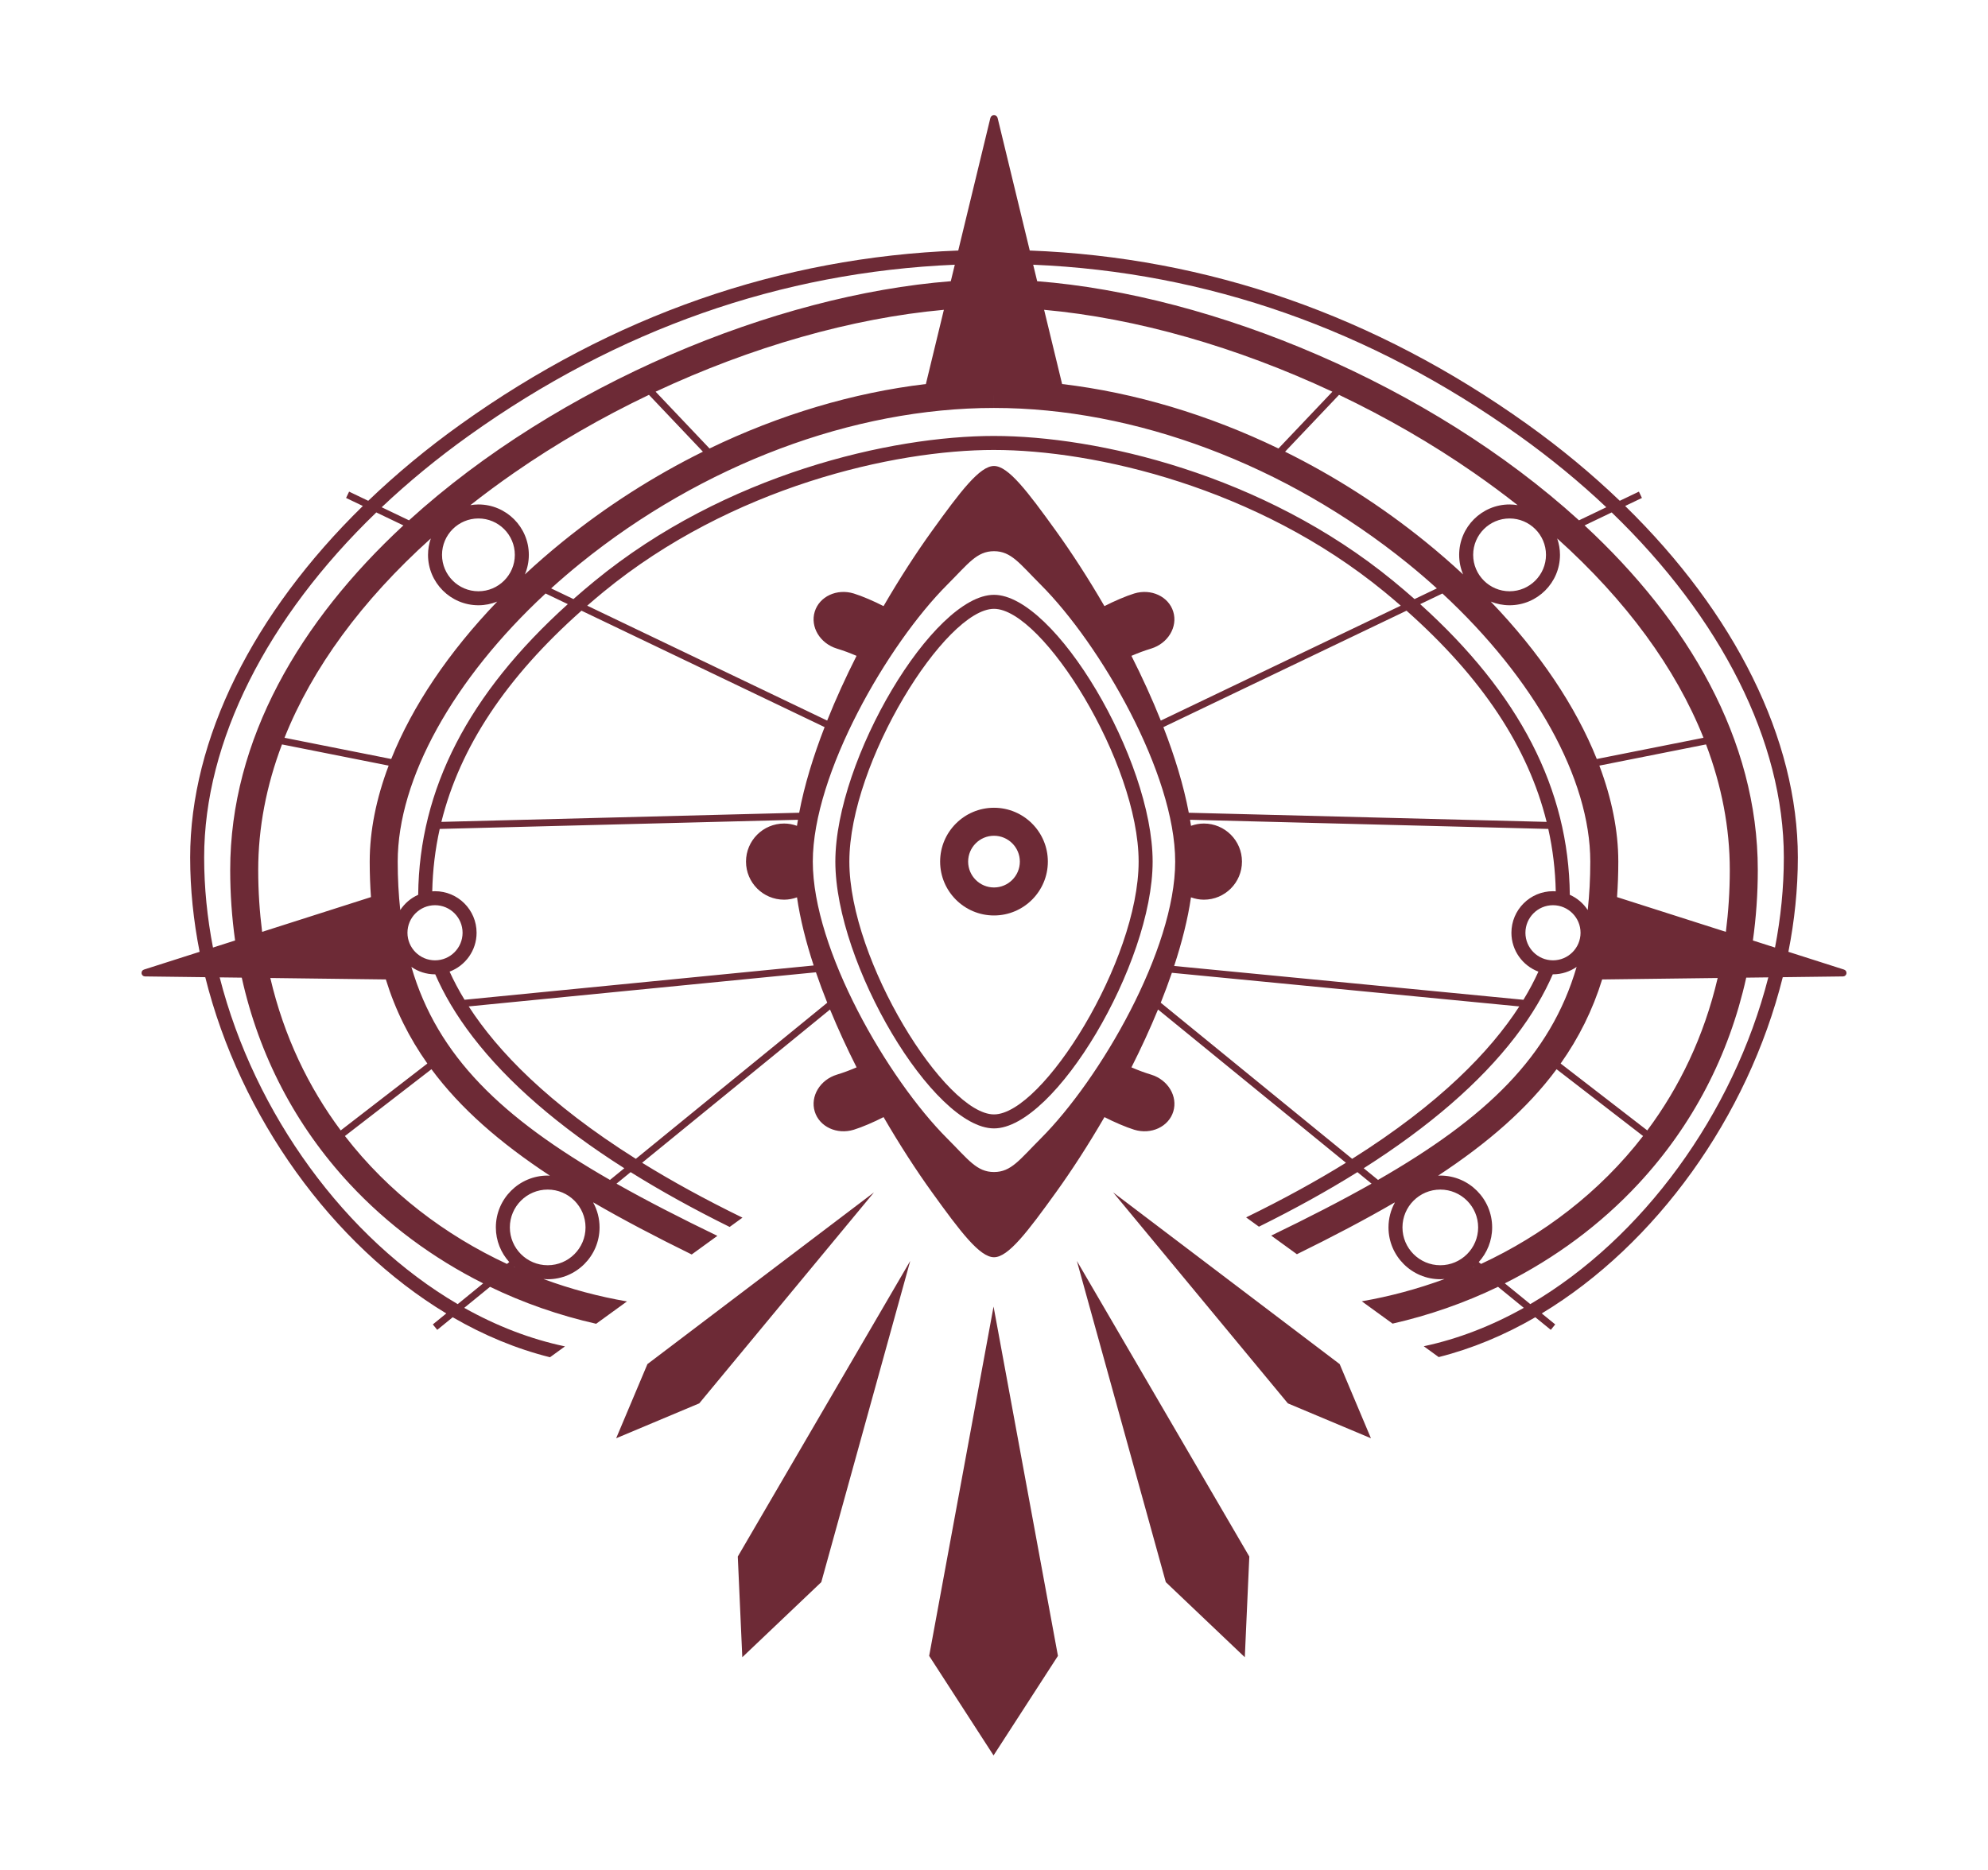
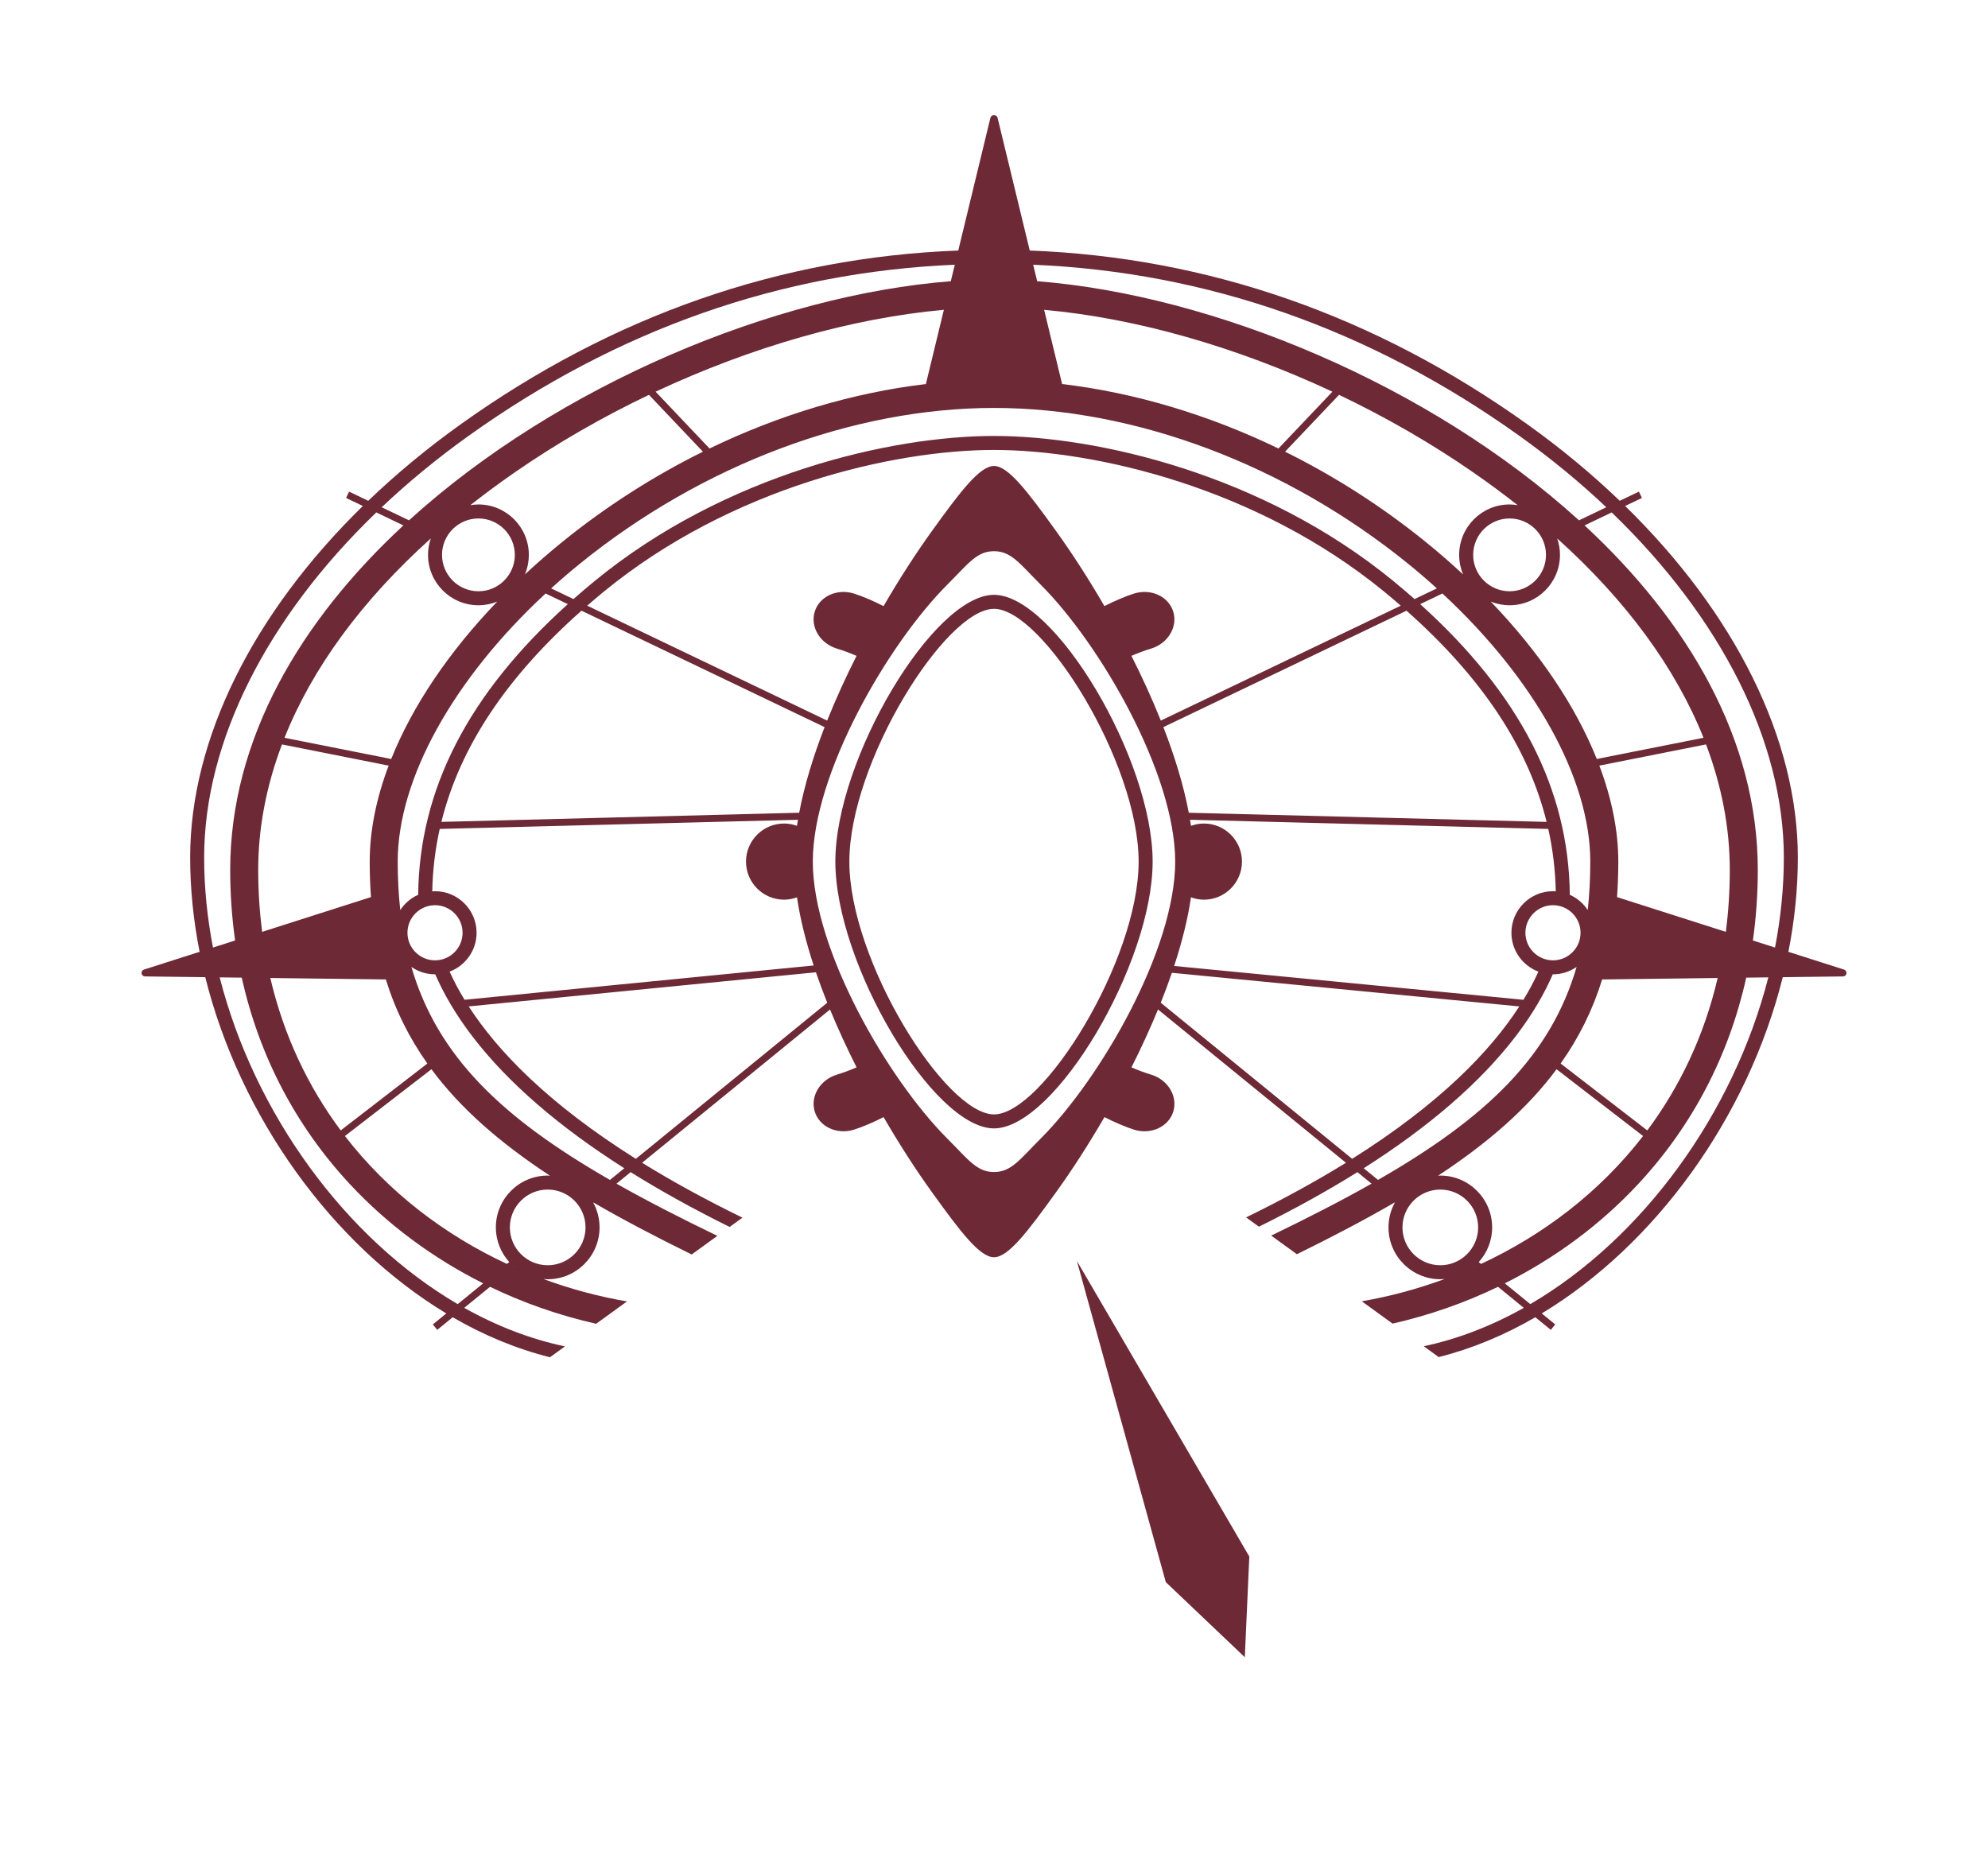
<svg xmlns="http://www.w3.org/2000/svg" version="1.1" id="Layer_3" x="0px" y="0px" width="402.384px" height="378.5px" viewBox="0 0 402.384 378.5" enable-background="new 0 0 402.384 378.5" xml:space="preserve">
  <g>
-     <polygon fill="#6D2A36" points="188.069,335.217 201.102,355.369 214.134,335.217 201.102,264.5  " />
    <polygon fill="#6D2A36" points="235.968,320.288 251.957,335.49 252.87,315.109 217.965,255.264  " />
-     <polygon fill="#6D2A36" points="225.305,241.385 260.671,284.097 277.487,291.162 271.158,276.146  " />
-     <polygon fill="#6D2A36" points="150.246,335.49 166.235,320.288 184.238,255.264 149.333,315.109  " />
-     <polygon fill="#6D2A36" points="131.045,276.146 124.716,291.162 141.532,284.097 176.898,241.385  " />
-     <path fill="#6D2A36" d="M201.19,163.522c-6.012,0-10.902,4.891-10.902,10.903s4.891,10.903,10.902,10.903   s10.903-4.891,10.903-10.903S207.202,163.522,201.19,163.522z M201.19,179.659c-2.886,0-5.233-2.348-5.233-5.234   s2.348-5.234,5.233-5.234s5.234,2.348,5.234,5.234S204.076,179.659,201.19,179.659z" />
    <path fill="#6D2A36" d="M201.191,120.416c-12.304,0-32.111,33.314-32.111,54.009s19.807,54.009,32.111,54.009   c12.304,0,32.11-33.314,32.11-54.009S213.495,120.416,201.191,120.416z M201.191,225.599c-9.826,0-29.276-31.099-29.276-51.174   s19.45-51.174,29.276-51.174c9.826,0,29.275,31.099,29.275,51.174S211.017,225.599,201.191,225.599z" />
    <path fill="#6D2A36" d="M373.25,196.285l-11.268-3.599c1.246-6.308,1.913-12.708,1.913-19.103c0-23.98-12.744-49.436-34.954-71.152   l3.396-1.626l-0.611-1.278l-3.872,1.854c-5.681-5.449-11.951-10.658-18.779-15.535c-30.739-21.957-64.566-33.756-100.647-35.128   l-6.501-26.826c-0.082-0.338-0.386-0.576-0.736-0.576c-0.35,0-0.654,0.238-0.736,0.576l-6.5,26.826   c-36.08,1.373-69.905,13.173-100.643,35.128c-6.828,4.877-13.099,10.086-18.78,15.535l-3.872-1.854l-0.612,1.278l3.396,1.626   c-22.21,21.716-34.955,47.172-34.955,71.151c0,6.395,0.667,12.795,1.913,19.104l-11.266,3.598c-0.331,0.106-0.537,0.436-0.485,0.78   c0.051,0.344,0.344,0.6,0.692,0.604l12.202,0.153c7.066,28.318,25.71,54.14,48.785,68.073l-2.725,2.223l0.896,1.099l3.128-2.552   c6.295,3.653,12.908,6.403,19.691,8.099l3.035-2.202c-7.023-1.475-13.875-4.142-20.393-7.8l5.221-4.259   c6.79,3.277,14.005,5.791,21.479,7.484l6.241-4.527c-5.677-0.97-11.357-2.488-16.911-4.533c0.287,0.024,0.575,0.044,0.868,0.044   c5.786,0,10.493-4.708,10.493-10.494c0-1.815-0.464-3.524-1.279-5.016l0.037-0.03c6.015,3.493,12.641,6.968,19.89,10.528   l5.198-3.771c-7.492-3.62-14.291-7.103-20.417-10.567l2.859-2.333c6.074,3.792,12.76,7.494,20.044,11.096l2.594-1.882   c-7.652-3.732-14.392-7.449-20.313-11.111l15.923-12.989l22.112-18.038c1.626,3.948,3.443,7.884,5.377,11.714   c-1.404,0.599-2.533,1.027-3.984,1.471c-3.42,1.047-5.43,4.394-4.486,7.473c0.941,3.08,4.48,4.728,7.901,3.681   c1.675-0.513,4.149-1.583,6.03-2.556c3.283,5.659,6.656,10.849,9.786,15.195c5.771,8.016,9.681,13.174,12.568,13.174   s6.797-5.158,12.568-13.174c3.129-4.346,6.502-9.536,9.786-15.195c1.88,0.972,4.355,2.043,6.03,2.556   c3.421,1.047,6.96-0.601,7.901-3.681c0.943-3.08-1.066-6.426-4.486-7.473c-1.452-0.444-2.581-0.872-3.984-1.471   c1.935-3.831,3.752-7.767,5.378-11.716l25.078,20.458l12.959,10.572c-5.893,3.645-12.597,7.343-20.204,11.058l2.595,1.882   c7.242-3.585,13.892-7.269,19.936-11.042l2.859,2.333c-6.097,3.447-12.86,6.913-20.309,10.514l5.197,3.77   c7.206-3.542,13.796-6.999,19.781-10.475l0.038,0.031c-0.815,1.491-1.279,3.2-1.279,5.015c0,5.786,4.707,10.494,10.493,10.494   c0.292,0,0.579-0.02,0.864-0.044c-5.506,2.027-11.136,3.536-16.764,4.506l6.234,4.523c7.425-1.692,14.594-4.196,21.341-7.453   l5.221,4.259c-6.473,3.633-13.276,6.291-20.25,7.772l3.027,2.196c6.735-1.699,13.303-4.437,19.556-8.065l3.129,2.552l0.896-1.099   l-2.726-2.223c23.074-13.933,41.718-39.755,48.783-68.073l12.203-0.153c0.348-0.004,0.641-0.26,0.691-0.604   C373.787,196.721,373.58,196.391,373.25,196.285z M307.426,88.154c6.41,4.579,12.323,9.448,17.702,14.534l-5.528,2.647   c-30.279-27.521-74.104-45.627-109.668-48.407l-0.81-3.339C244.341,55.084,277.377,66.69,307.426,88.154z M333.418,228.841   l-17.532-13.539c3.664-5.186,6.473-10.789,8.4-17.023l23.382-0.293C344.903,209.833,339.918,220.12,333.418,228.841z    M271.03,79.932c9.51,4.539,18.735,9.844,27.322,15.806c3.07,2.132,6.012,4.31,8.826,6.528c-0.533-0.086-1.075-0.143-1.632-0.143   c-5.626,0-10.202,4.577-10.202,10.203c0,1.404,0.285,2.744,0.801,3.962c-2.429-2.257-4.974-4.474-7.644-6.636   c-8.849-7.165-18.424-13.276-28.393-18.211L271.03,79.932z M258.771,90.794c-14.155-6.834-29.066-11.305-43.794-13.049   l-3.641-15.026c18.619,1.676,39.033,7.53,58.348,16.576L258.771,90.794z M312.917,112.326c0,4.063-3.307,7.369-7.37,7.369   c-4.063,0-7.368-3.306-7.368-7.369s3.306-7.368,7.368-7.368C309.61,104.958,312.917,108.263,312.917,112.326z M321.884,174.424   c0,3.438-0.176,6.695-0.516,9.803c-0.884-1.347-2.143-2.423-3.628-3.084c-0.21-21.356-10.138-40.667-30.285-58.84l4.499-2.155   C310.593,137.426,321.884,157.658,321.884,174.424z M313.045,166.383l-35.884-0.917l-36.543-0.934   c-1.049-5.558-2.854-11.436-5.143-17.333l26.012-12.459l23.202-11.113C299.934,137.154,309.308,151.274,313.045,166.383z    M243.675,166.716c-0.916,0-1.79,0.169-2.605,0.462c-0.06-0.404-0.132-0.814-0.199-1.222l36.449,0.932l36.063,0.921   c0.921,4.134,1.423,8.344,1.513,12.635c-0.187-0.012-0.372-0.028-0.562-0.028c-4.64,0-8.413,3.774-8.413,8.414   c0,3.6,2.276,6.669,5.461,7.869c-0.817,1.806-1.817,3.711-3.028,5.699l-30.983-3l-39.715-3.845   c1.567-4.767,2.758-9.454,3.407-13.894c0.818,0.296,1.692,0.474,2.612,0.474c4.257,0,7.708-3.451,7.708-7.708   S247.932,166.716,243.675,166.716z M308.755,188.83c0-3.076,2.503-5.579,5.579-5.579s5.579,2.502,5.579,5.579   s-2.503,5.579-5.579,5.579S308.755,191.906,308.755,188.83z M327.299,181.609c0.167-2.318,0.255-4.708,0.255-7.185   c0-6.237-1.327-12.786-3.834-19.433l21.59-4.292c3.169,8.374,4.811,16.895,4.811,25.427c0,4.334-0.286,8.498-0.793,12.518   L327.299,181.609z M323.2,153.65c-4.284-10.7-11.614-21.615-21.46-31.864c1.178,0.476,2.461,0.744,3.807,0.744   c5.627,0,10.204-4.578,10.204-10.204c0-1.159-0.203-2.269-0.561-3.308l0.007-0.003c13.958,12.556,23.972,26.225,29.602,40.341   L323.2,153.65z M201.191,82.584v-2.526h0.001v2.526c28.516,0,59.039,11.472,83.742,31.474c2.037,1.649,4.002,3.338,5.897,5.056   l-4.518,2.163c-1.384-1.222-2.813-2.439-4.29-3.651c-26.416-21.68-60.053-29.372-80.832-29.372v2.835   c20.311,0,53.196,7.524,79.033,28.729c1.132,0.929,2.227,1.861,3.302,2.795l-22.974,11.004l-25.595,12.259   c-1.765-4.415-3.786-8.825-5.948-13.105c1.401-0.598,2.529-1.025,3.979-1.469c3.42-1.047,5.43-4.394,4.486-7.473   c-0.941-3.08-4.48-4.728-7.901-3.681c-1.675,0.513-4.149,1.583-6.029,2.555c-3.284-5.659-6.657-10.849-9.786-15.195   c-5.771-8.016-9.681-13.174-12.568-13.174s-6.797,5.158-12.568,13.174c-3.129,4.346-6.502,9.536-9.786,15.195   c-1.88-0.972-4.354-2.043-6.029-2.556c-3.421-1.047-6.96,0.601-7.901,3.681c-0.943,3.08,1.066,6.426,4.486,7.473   c1.45,0.444,2.578,0.871,3.979,1.469c-2.162,4.279-4.183,8.69-5.947,13.104l-35.005-16.766l-13.563-6.496   c1.076-0.934,2.17-1.866,3.302-2.795c25.838-21.205,58.724-28.729,79.034-28.729v-2.835c-20.778,0-54.415,7.692-80.832,29.372   c-1.477,1.212-2.907,2.429-4.291,3.651l-4.517-2.163c1.896-1.718,3.86-3.406,5.897-5.056   C142.153,94.057,172.675,82.584,201.191,82.584z M54.715,197.986l23.383,0.293c1.927,6.234,4.736,11.837,8.401,17.023   l-17.533,13.539C62.466,220.12,57.48,209.833,54.715,197.986z M96.837,122.53c1.346,0,2.629-0.269,3.807-0.744   c-9.845,10.249-17.176,21.164-21.459,31.864l-21.6-4.294c5.63-14.116,15.644-27.785,29.602-40.341l0.008,0.004   c-0.357,1.039-0.561,2.148-0.561,3.307C86.633,117.952,91.211,122.53,96.837,122.53z M142.274,91.441   c-9.969,4.935-19.544,11.047-28.393,18.211c-2.669,2.162-5.214,4.378-7.643,6.635c0.515-1.219,0.801-2.557,0.801-3.961   c0-5.626-4.577-10.203-10.203-10.203c-0.557,0-1.1,0.057-1.633,0.143c2.814-2.218,5.756-4.396,8.827-6.528   c8.587-5.962,17.813-11.267,27.322-15.806L142.274,91.441z M132.702,79.294c19.313-9.045,39.725-14.899,58.343-16.575   l-3.641,15.026c-14.727,1.744-29.636,6.214-43.79,13.048L132.702,79.294z M110.43,120.147l4.5,2.155   c-20.148,18.173-30.075,37.484-30.285,58.84c-1.486,0.662-2.745,1.738-3.629,3.086c-0.34-3.108-0.516-6.365-0.516-9.805   C80.5,157.658,91.792,137.426,110.43,120.147z M96.837,104.958c4.063,0,7.368,3.305,7.368,7.368s-3.305,7.369-7.368,7.369   s-7.369-3.306-7.369-7.369S92.774,104.958,96.837,104.958z M78.664,154.991c-2.507,6.647-3.833,13.196-3.833,19.433   c0,2.478,0.088,4.867,0.254,7.185l-22.029,7.036c-0.507-4.021-0.793-8.184-0.793-12.518c0-8.533,1.642-17.054,4.811-25.427   L78.664,154.991z M88.05,183.251c3.076,0,5.579,2.502,5.579,5.579s-2.503,5.579-5.579,5.579c-3.076,0-5.578-2.502-5.578-5.579   S84.975,183.251,88.05,183.251z M96.464,188.83c0-4.639-3.774-8.414-8.414-8.414c-0.189,0-0.374,0.016-0.56,0.028   c0.089-4.291,0.591-8.5,1.513-12.635l32.442-0.829l40.065-1.024c-0.068,0.409-0.141,0.82-0.2,1.225   c-0.815-0.294-1.688-0.466-2.604-0.466c-4.258,0-7.709,3.451-7.709,7.708s3.451,7.708,7.709,7.708c0.92,0,1.794-0.177,2.612-0.474   c0.645,4.408,1.823,9.061,3.374,13.793l-33.758,3.317l-36.904,3.626c-1.21-1.988-2.21-3.893-3.027-5.698   C94.188,195.499,96.464,192.429,96.464,188.83z M121.284,165.566l-31.944,0.816c3.737-15.109,13.11-29.229,28.354-42.756   l13.401,6.418l35.811,17.152c-2.289,5.898-4.095,11.776-5.144,17.334L121.284,165.566z M94.958,88.154   c30.048-21.463,63.083-33.068,98.3-34.565l-0.81,3.339c-35.564,2.781-79.386,20.886-109.665,48.407l-5.528-2.647   C82.635,97.602,88.547,92.732,94.958,88.154z M41.322,173.583c0-23.488,12.718-48.513,34.844-69.846l5.485,2.626   c-20.897,19.374-35.057,43.297-35.057,69.763c0,4.864,0.342,9.622,0.992,14.266l-4.476,1.43   C41.945,185.797,41.322,179.688,41.322,173.583z M92.642,264.007c-22.671-13.276-41.088-38.438-48.178-66.148l4.471,0.056   c3.497,15.766,10.87,29.948,21.835,41.75c7.641,8.225,16.842,15.024,27.025,20.138L92.642,264.007z M69.817,229.975l17.51-13.521   c5.874,7.931,13.839,14.879,23.979,21.55c-0.15-0.006-0.296-0.022-0.448-0.022c-5.786,0-10.494,4.708-10.494,10.493   c0,2.7,1.034,5.156,2.714,7.018l-0.463,0.378C90.13,250.06,78.651,241.413,69.817,229.975z M104.06,256.521l0.039-0.031   c0.036,0.03,0.068,0.063,0.104,0.092C104.156,256.562,104.107,256.542,104.06,256.521z M110.857,256.134   c-4.223,0-7.659-3.436-7.659-7.659c0-4.223,3.436-7.658,7.659-7.658c4.223,0,7.658,3.436,7.658,7.658   C118.516,252.699,115.08,256.134,110.857,256.134z M123.464,238.864c-21.856-12.552-34.905-25.002-40.197-43.122   c1.36,0.944,3.007,1.501,4.784,1.501c0.016,0,0.031-0.002,0.046-0.002c1.685,3.888,4.125,8.157,7.635,12.718   c7.102,9.229,17.356,18.107,30.631,26.541L123.464,238.864z M145.002,221.293l-16.305,13.301   c-17.767-11.188-28.007-21.84-33.828-30.857l36.73-3.609l33.551-3.297c0.699,2.046,1.463,4.104,2.287,6.161L145.002,221.293z    M210.634,230.5c-4.238,4.238-5.945,6.766-9.443,6.766c-3.498,0-5.205-2.528-9.443-6.766   c-12.072-12.073-27.232-38.259-27.232-56.075c0-17.816,15.16-44.003,27.232-56.076c4.238-4.238,5.945-6.766,9.443-6.766   c3.499,0,5.206,2.528,9.443,6.766c12.072,12.073,27.232,38.259,27.232,56.076C237.866,192.241,222.706,218.427,210.634,230.5z    M273.688,234.594l-12.445-10.152l-26.298-21.453c0.809-2.022,1.561-4.045,2.25-6.056l40.02,3.875l30.3,2.933   C301.691,212.757,291.452,223.408,273.688,234.594z M278.921,238.863l-2.898-2.364c13.273-8.434,23.528-17.312,30.63-26.541   c3.511-4.561,5.95-8.83,7.636-12.718c0.016,0,0.03,0.002,0.046,0.002c1.776,0,3.423-0.557,4.782-1.5   C313.824,213.861,300.775,226.312,278.921,238.863z M283.868,248.476c0-4.223,3.437-7.658,7.659-7.658s7.659,3.436,7.659,7.658   c0,4.223-3.437,7.659-7.659,7.659S283.868,252.699,283.868,248.476z M298.182,256.582c0.036-0.029,0.069-0.062,0.104-0.092   l0.038,0.031C298.277,256.542,298.229,256.562,298.182,256.582z M299.77,255.871l-0.463-0.377c1.681-1.861,2.714-4.318,2.714-7.018   c0-5.786-4.707-10.493-10.493-10.493c-0.151,0-0.299,0.016-0.448,0.022c10.139-6.671,18.104-13.62,23.979-21.55l17.509,13.521   C323.732,241.413,312.254,250.059,299.77,255.871z M309.742,264.006l-5.153-4.204c10.184-5.113,19.384-11.913,27.024-20.138   c10.965-11.802,18.338-25.985,21.835-41.75l4.472-0.056C350.83,225.568,332.413,250.729,309.742,264.006z M359.274,191.821   l-4.477-1.429c0.65-4.644,0.992-9.401,0.992-14.266c0-26.465-14.16-50.39-35.058-69.763l5.485-2.627   c22.126,21.333,34.844,46.358,34.844,69.847C361.062,179.688,360.438,185.797,359.274,191.821z" />
  </g>
</svg>